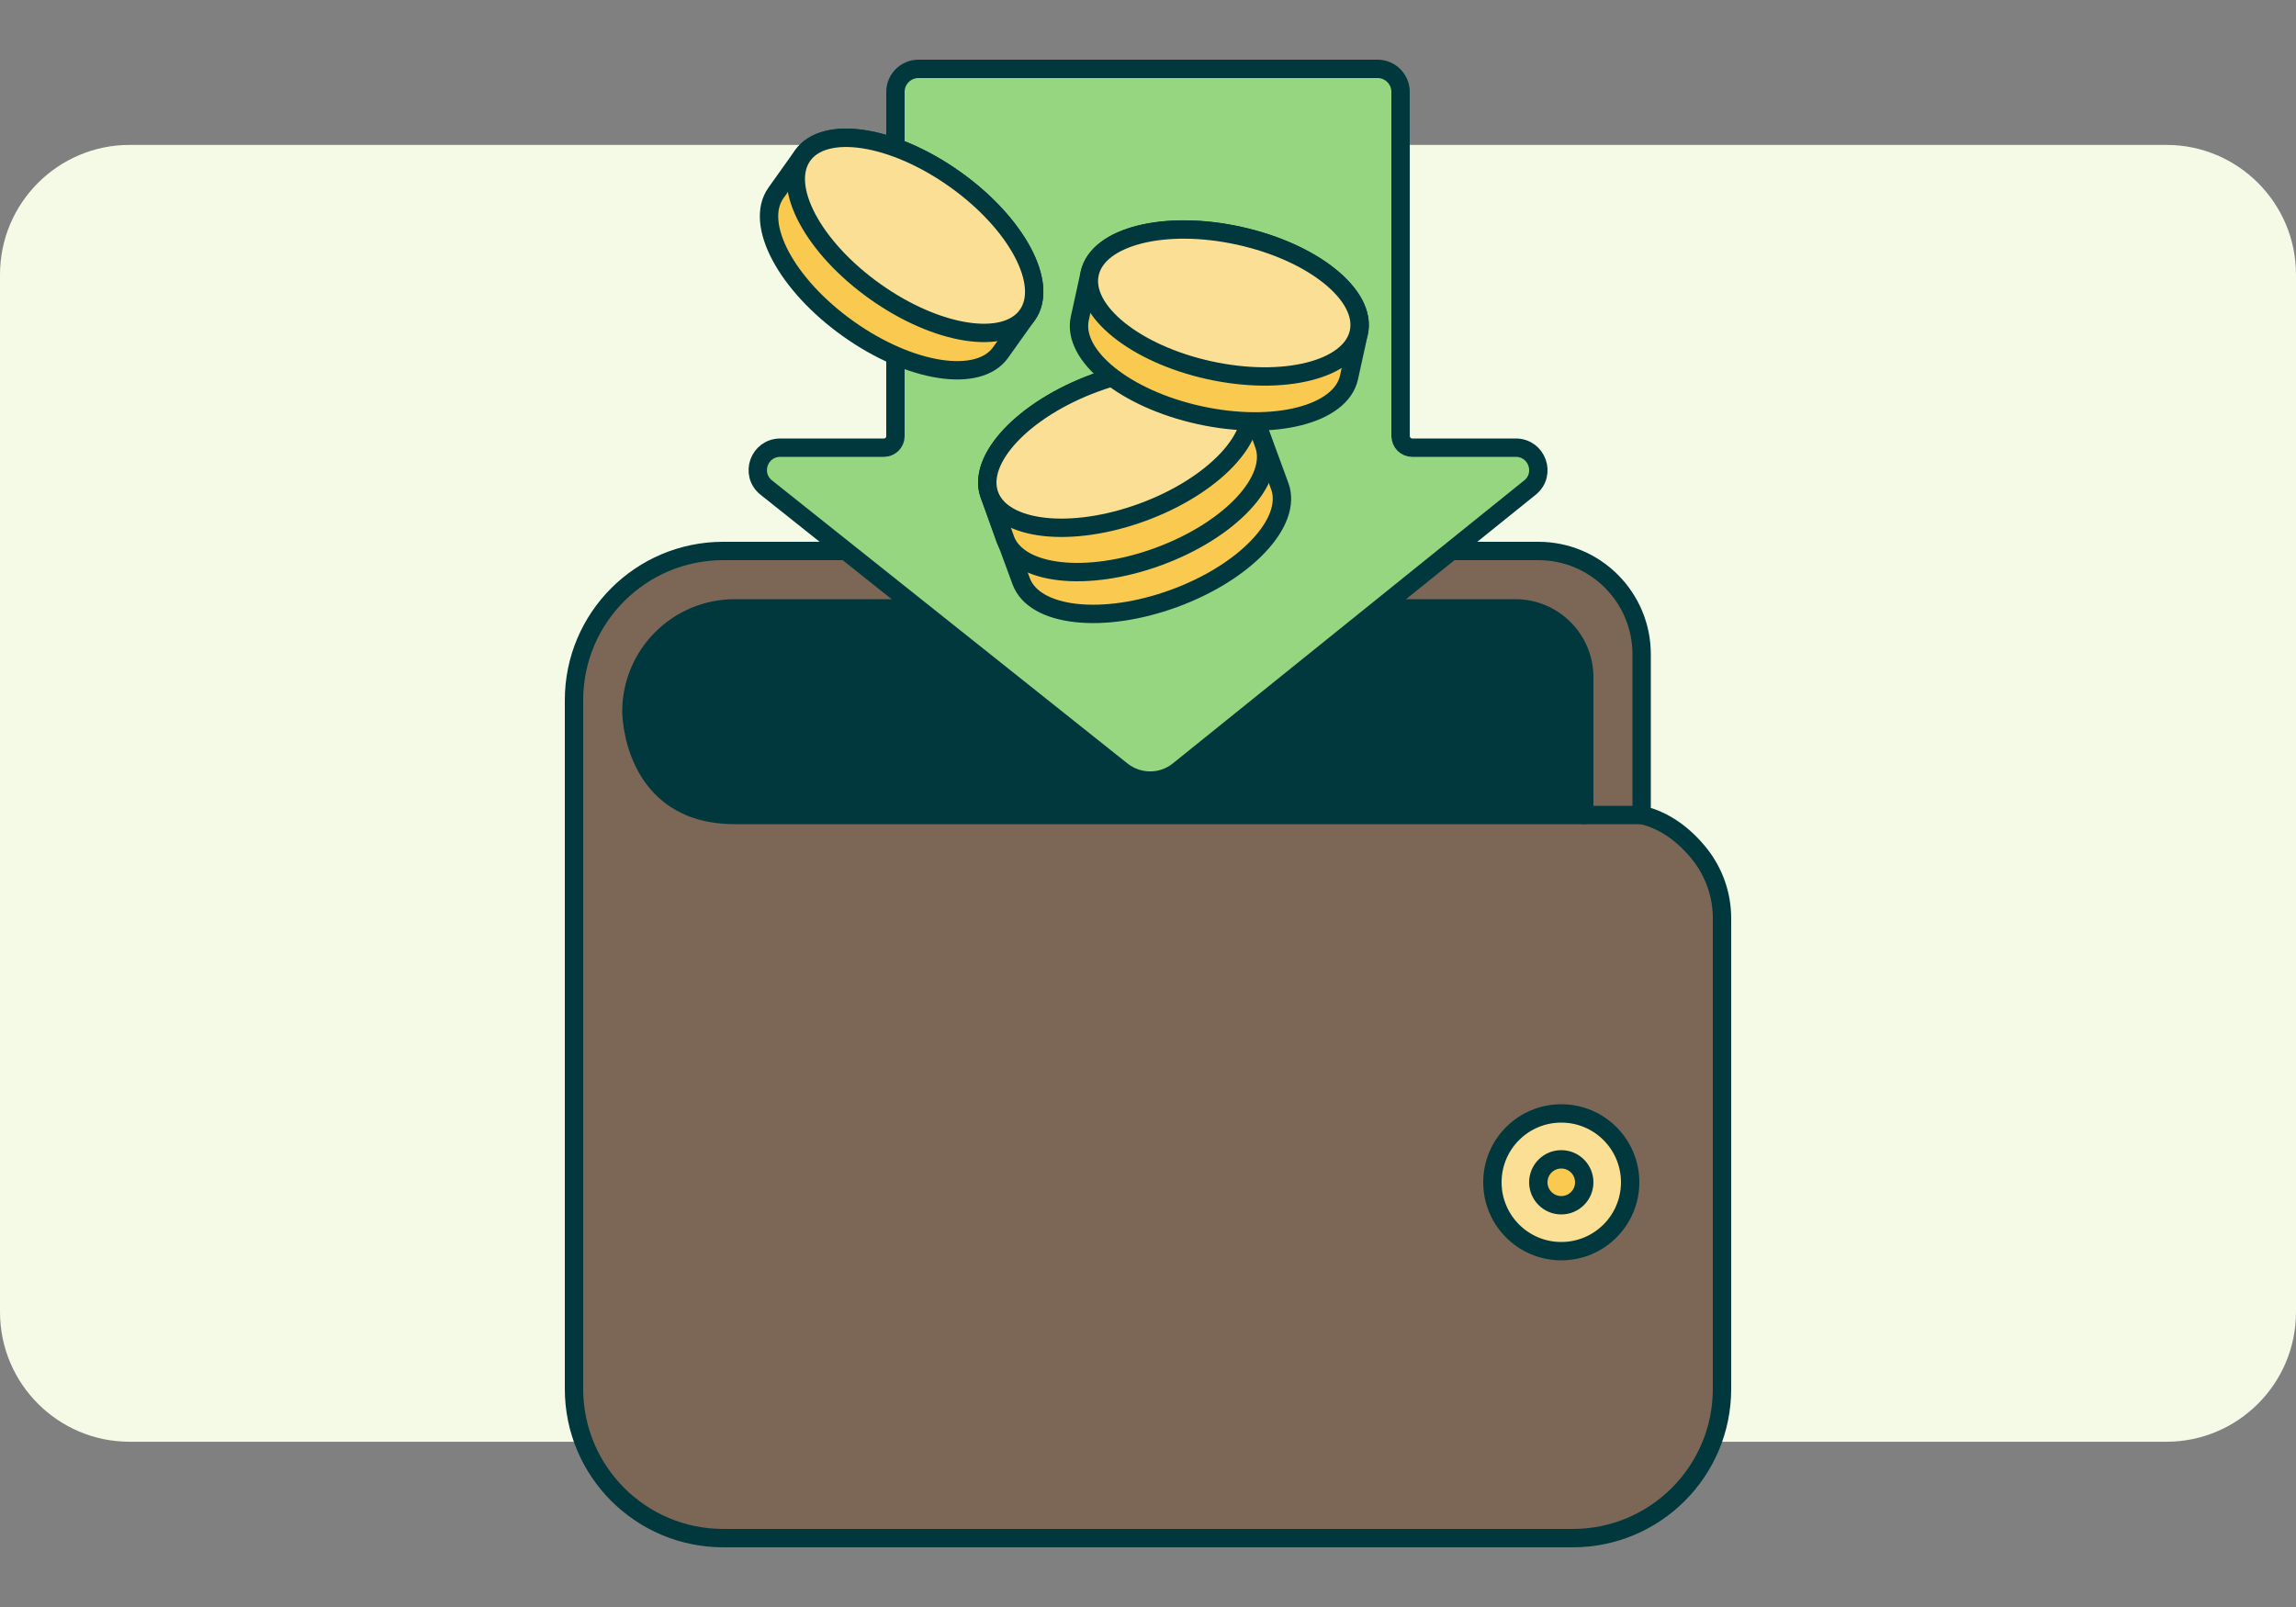
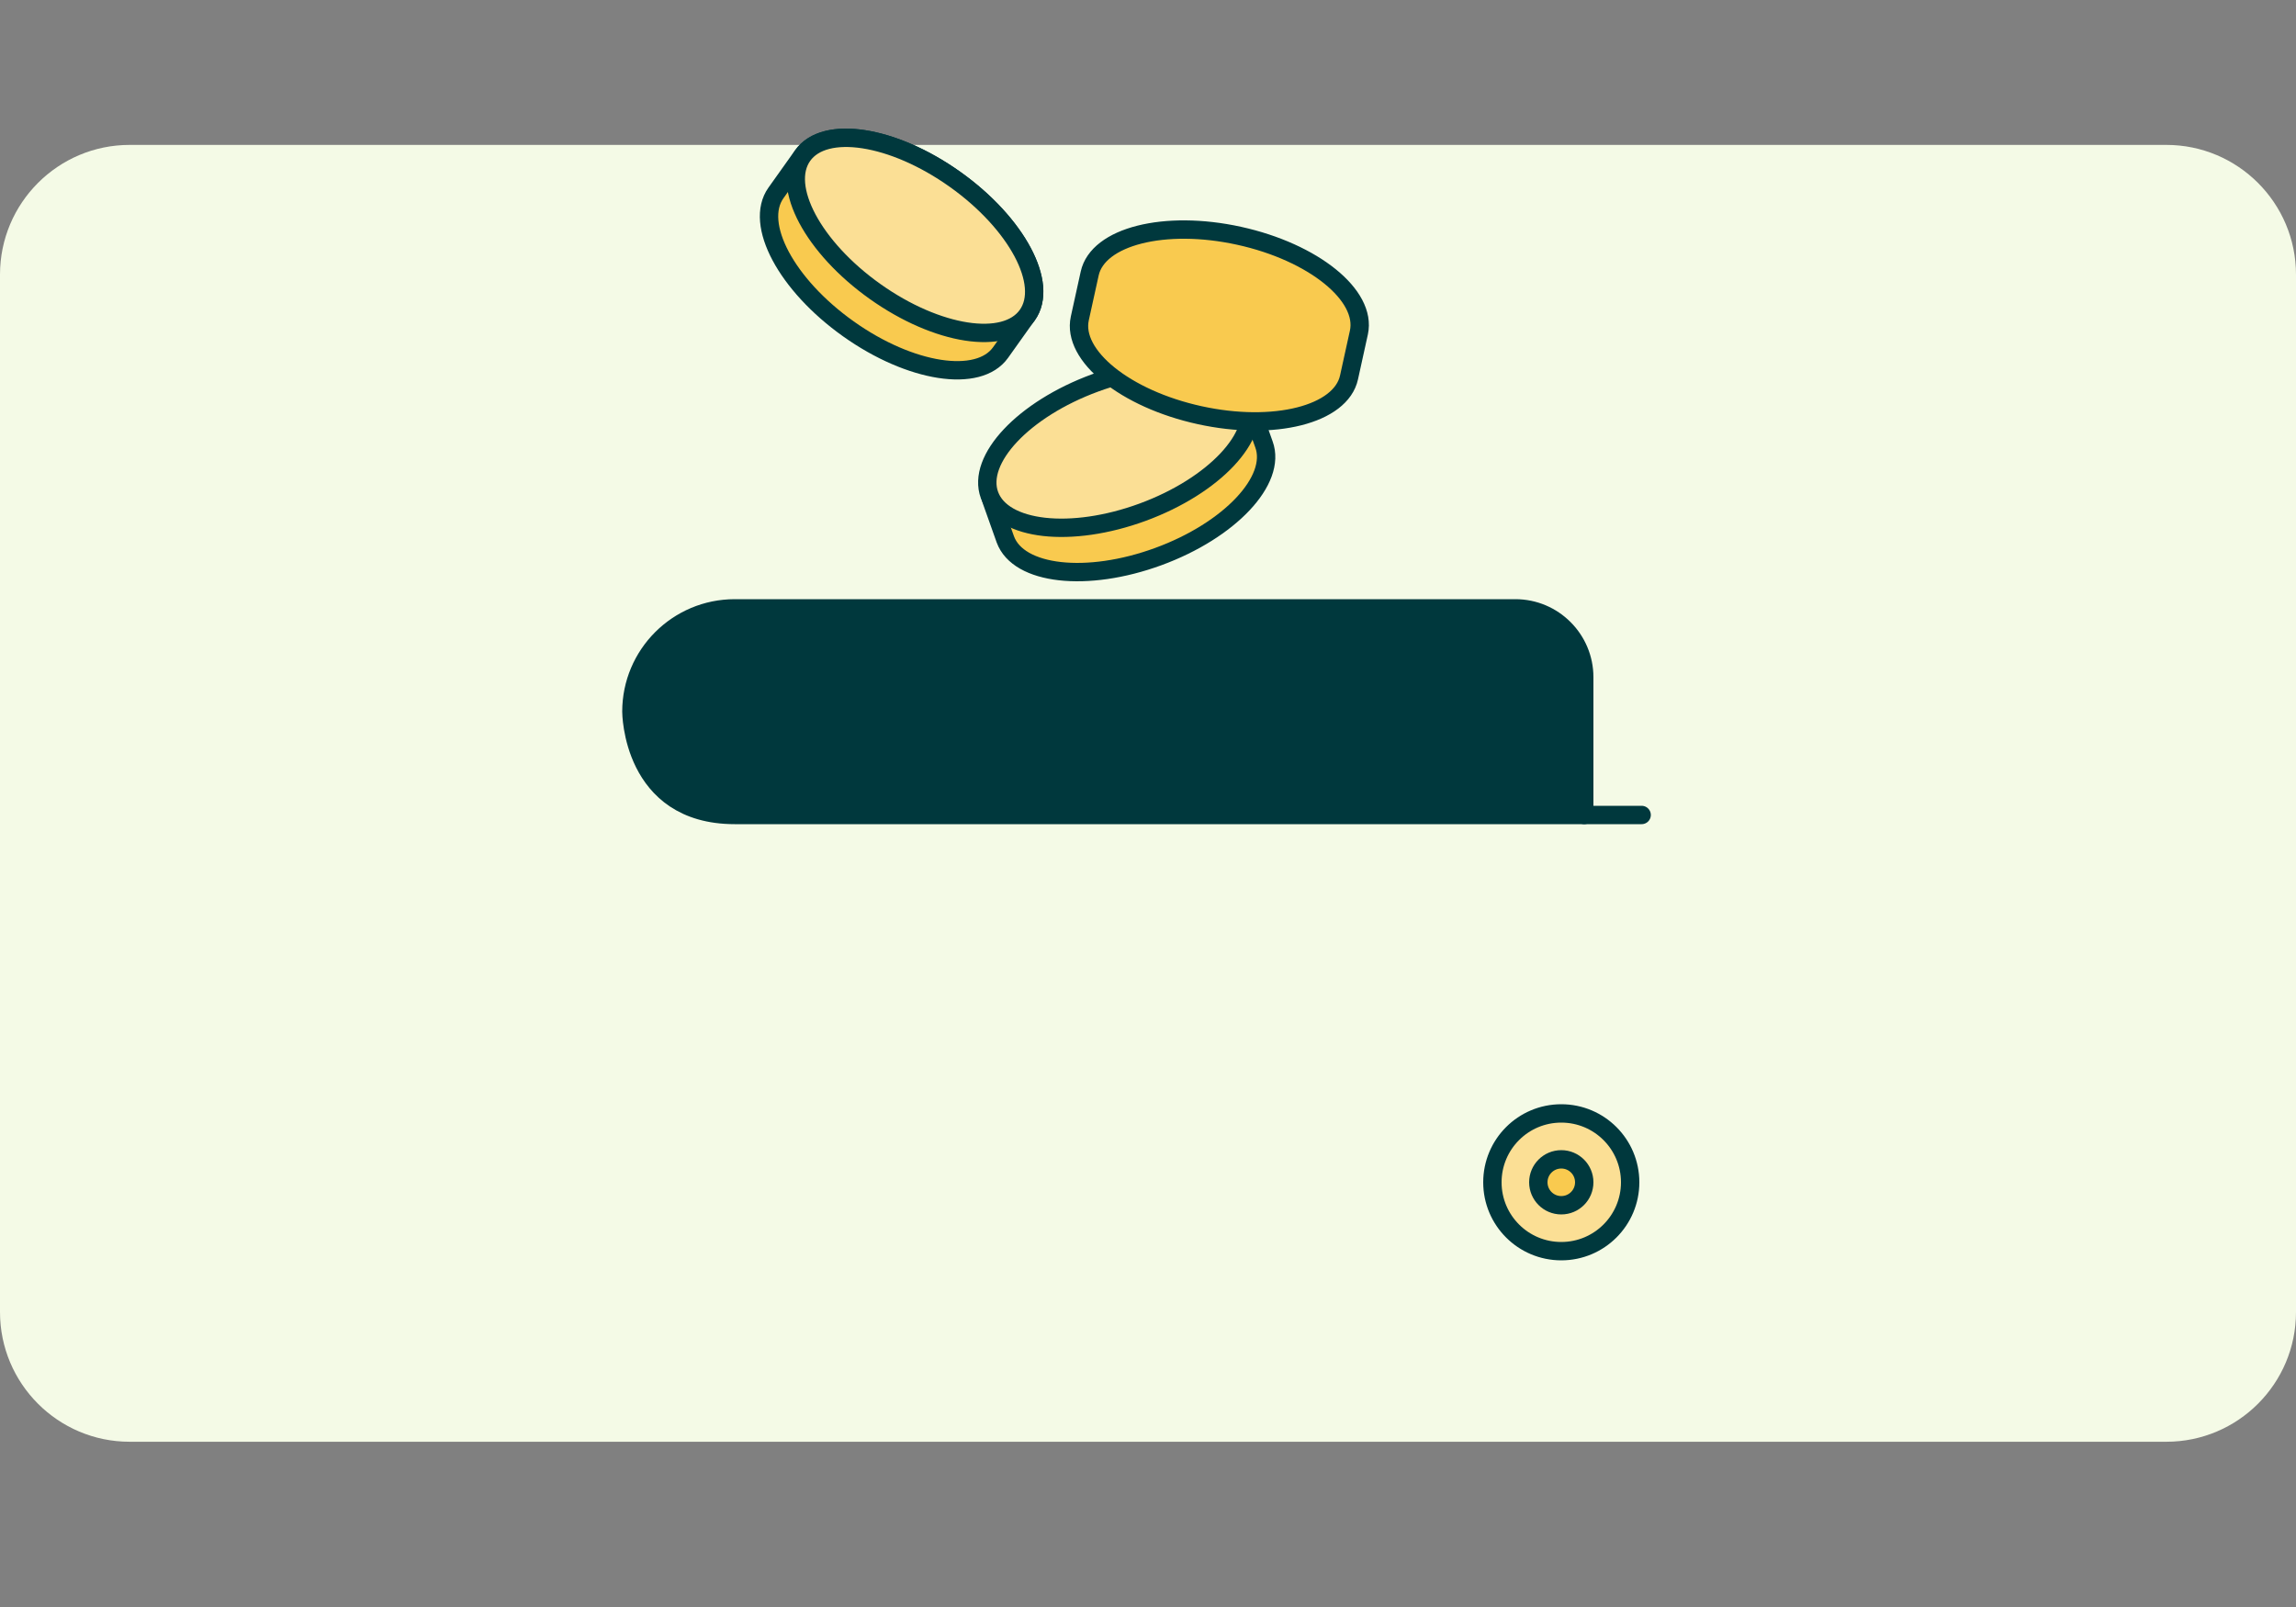
<svg xmlns="http://www.w3.org/2000/svg" xmlns:ns1="http://www.serif.com/" width="100%" height="100%" viewBox="0 0 500 350" version="1.1" xml:space="preserve" style="fill-rule:evenodd;clip-rule:evenodd;stroke-linejoin:round;stroke-miterlimit:2;">
  <rect x="0" y="0" width="500" height="350" fill="#808080" stroke="none" />
  <g id="wide-lg" ns1:id="wide lg" transform="matrix(1,0,0,0.807,0,31.56)">
    <path d="M500,35L500,315C500,334.317 487.348,350 471.765,350L28.235,350C12.652,350 0,334.317 0,315L0,35C0,15.683 12.652,0 28.235,0L471.765,0C487.348,0 500,15.683 500,35Z" style="fill:rgb(244,250,230);" />
  </g>
  <g id="Layer4">
    <g transform="matrix(2.5,0,0,2.5,-20,-5)">
-       <path d="M151,73C153.07,73.46 154.83,74.85 156.1,76.47C157.29,78 158,79.92 158,82L158,123C158,130.18 152.18,136 145,136L71,136C63.82,136 58,130.18 58,123L58,63C58,55.82 63.82,50 71,50L142,50C146.97,50 151,54.03 151,59L151,73Z" style="fill:rgb(124,103,86);fill-rule:nonzero;stroke:rgb(0,56,61);stroke-width:1.6px;" />
-     </g>
+       </g>
    <g transform="matrix(2.5,0,0,2.5,-20,-5)">
      <path d="M146,73L72,73C63,73 63,64 63,64C63,59.03 67.03,55 72,55L140,55C143.31,55 146,57.69 146,61L146,73Z" style="fill:rgb(0,56,61);fill-rule:nonzero;stroke:rgb(0,56,61);stroke-width:1.6px;" />
    </g>
    <g transform="matrix(2.5,0,0,2.5,-20,-5)">
-       <path d="M130,40L130,10C130,8.9 129.1,8 128,8L88,8C86.9,8 86,8.9 86,10L86,40C86,40.55 85.55,41 85,41L75.98,41C74.12,41 73.3,43.3 74.74,44.47L105.69,69.12C107.15,70.3 109.24,70.3 110.69,69.11L141.28,44.47C142.71,43.3 141.88,41 140.03,41L131.01,41C130.46,41 130.01,40.55 130.01,40L130,40Z" style="fill:rgb(150,214,128);fill-rule:nonzero;stroke:rgb(0,56,61);stroke-width:1.6px;" />
-     </g>
+       </g>
    <g transform="matrix(2.5,0,0,2.5,-20,-5)">
-       <path d="M116.72,36.85C115.58,33.74 109.61,33.07 103.39,35.35C97.17,37.63 93.05,42.01 94.19,45.12L96.95,52.63C98.09,55.74 104.06,56.41 110.28,54.13C116.5,51.85 120.62,47.47 119.48,44.36L116.72,36.85Z" style="fill:rgb(249,202,79);fill-rule:nonzero;stroke:rgb(0,56,61);stroke-width:1.6px;" />
-     </g>
+       </g>
    <g transform="matrix(2.5,0,0,2.5,-23.448,-14.106)">
      <path d="M118.29,41.013C117.15,37.903 111.18,37.233 104.96,39.513C98.74,41.793 94.62,46.173 95.76,49.283L96.95,52.63C98.09,55.74 104.06,56.41 110.28,54.13C116.5,51.85 120.62,47.47 119.48,44.36L118.29,41.013Z" style="fill:rgb(249,202,79);fill-rule:nonzero;stroke:rgb(0,56,61);stroke-width:1.6px;" />
    </g>
    <g transform="matrix(2.5,0,0,2.5,-20,-5)">
      <path d="M107.524,46.625C113.745,44.341 117.863,39.968 116.721,36.857C115.578,33.746 109.609,33.076 103.388,35.36C97.166,37.645 93.049,42.018 94.191,45.129C95.333,48.239 101.302,48.909 107.524,46.625Z" style="fill:rgb(251,223,149);fill-rule:nonzero;stroke:rgb(0,56,61);stroke-width:1.6px;" />
    </g>
    <g transform="matrix(2.5,0,0,2.5,-20,-5)">
      <path d="M97.48,29.45C99.4,26.75 96.57,21.45 91.17,17.61C85.77,13.77 79.83,12.85 77.91,15.55L75.59,18.81C73.67,21.51 76.5,26.81 81.9,30.65C87.3,34.49 93.24,35.41 95.16,32.71L97.48,29.45Z" style="fill:rgb(249,202,79);fill-rule:nonzero;stroke:rgb(0,56,61);stroke-width:1.6px;" />
    </g>
    <g transform="matrix(2.5,0,0,2.5,-20,-5)">
      <path d="M97.486,29.455C99.405,26.753 96.581,21.452 91.178,17.614C85.775,13.775 79.84,12.854 77.921,15.555C76.001,18.257 78.826,23.558 84.228,27.396C89.631,31.235 95.567,32.156 97.486,29.455Z" style="fill:rgb(251,223,149);fill-rule:nonzero;stroke:rgb(0,56,61);stroke-width:1.6px;" />
    </g>
    <g transform="matrix(2.5,0,0,2.5,-20,-5)">
      <path d="M144,111C147.314,111 150,108.314 150,105C150,101.686 147.314,99 144,99C140.686,99 138,101.686 138,105C138,108.314 140.686,111 144,111Z" style="fill:rgb(251,223,149);fill-rule:nonzero;stroke:rgb(0,56,61);stroke-width:1.6px;" />
    </g>
    <g transform="matrix(2.5,0,0,2.5,-20,-5)">
      <path d="M144,107C145.105,107 146,106.105 146,105C146,103.895 145.105,103 144,103C142.895,103 142,103.895 142,105C142,106.105 142.895,107 144,107Z" style="fill:rgb(249,202,79);fill-rule:nonzero;stroke:rgb(0,56,61);stroke-width:1.6px;" />
    </g>
    <g transform="matrix(2.5,0,0,2.5,-20,-5)">
      <path d="M126.37,30.97C127.08,27.73 122.41,23.96 115.93,22.54C109.46,21.12 103.63,22.59 102.92,25.83L102.06,29.74C101.35,32.98 106.02,36.75 112.5,38.17C118.97,39.59 124.8,38.12 125.51,34.88L126.37,30.97Z" style="fill:rgb(249,202,79);fill-rule:nonzero;stroke:rgb(0,56,61);stroke-width:1.6px;" />
    </g>
    <g transform="matrix(2.5,0,0,2.5,-20,-5)">
-       <path d="M126.363,30.966C127.073,27.73 122.4,23.955 115.927,22.535C109.453,21.115 103.63,22.588 102.92,25.825C102.21,29.062 106.883,32.837 113.356,34.256C119.83,35.676 125.653,34.203 126.363,30.966Z" style="fill:rgb(251,223,149);fill-rule:nonzero;stroke:rgb(0,56,61);stroke-width:1.6px;" />
-     </g>
+       </g>
    <g transform="matrix(2.5,0,0,2.5,-20,-5)">
      <path d="M146,73L151,73" style="fill:none;stroke:rgb(0,56,61);stroke-width:1.6px;stroke-linecap:round;stroke-miterlimit:1.5;" />
    </g>
  </g>
</svg>